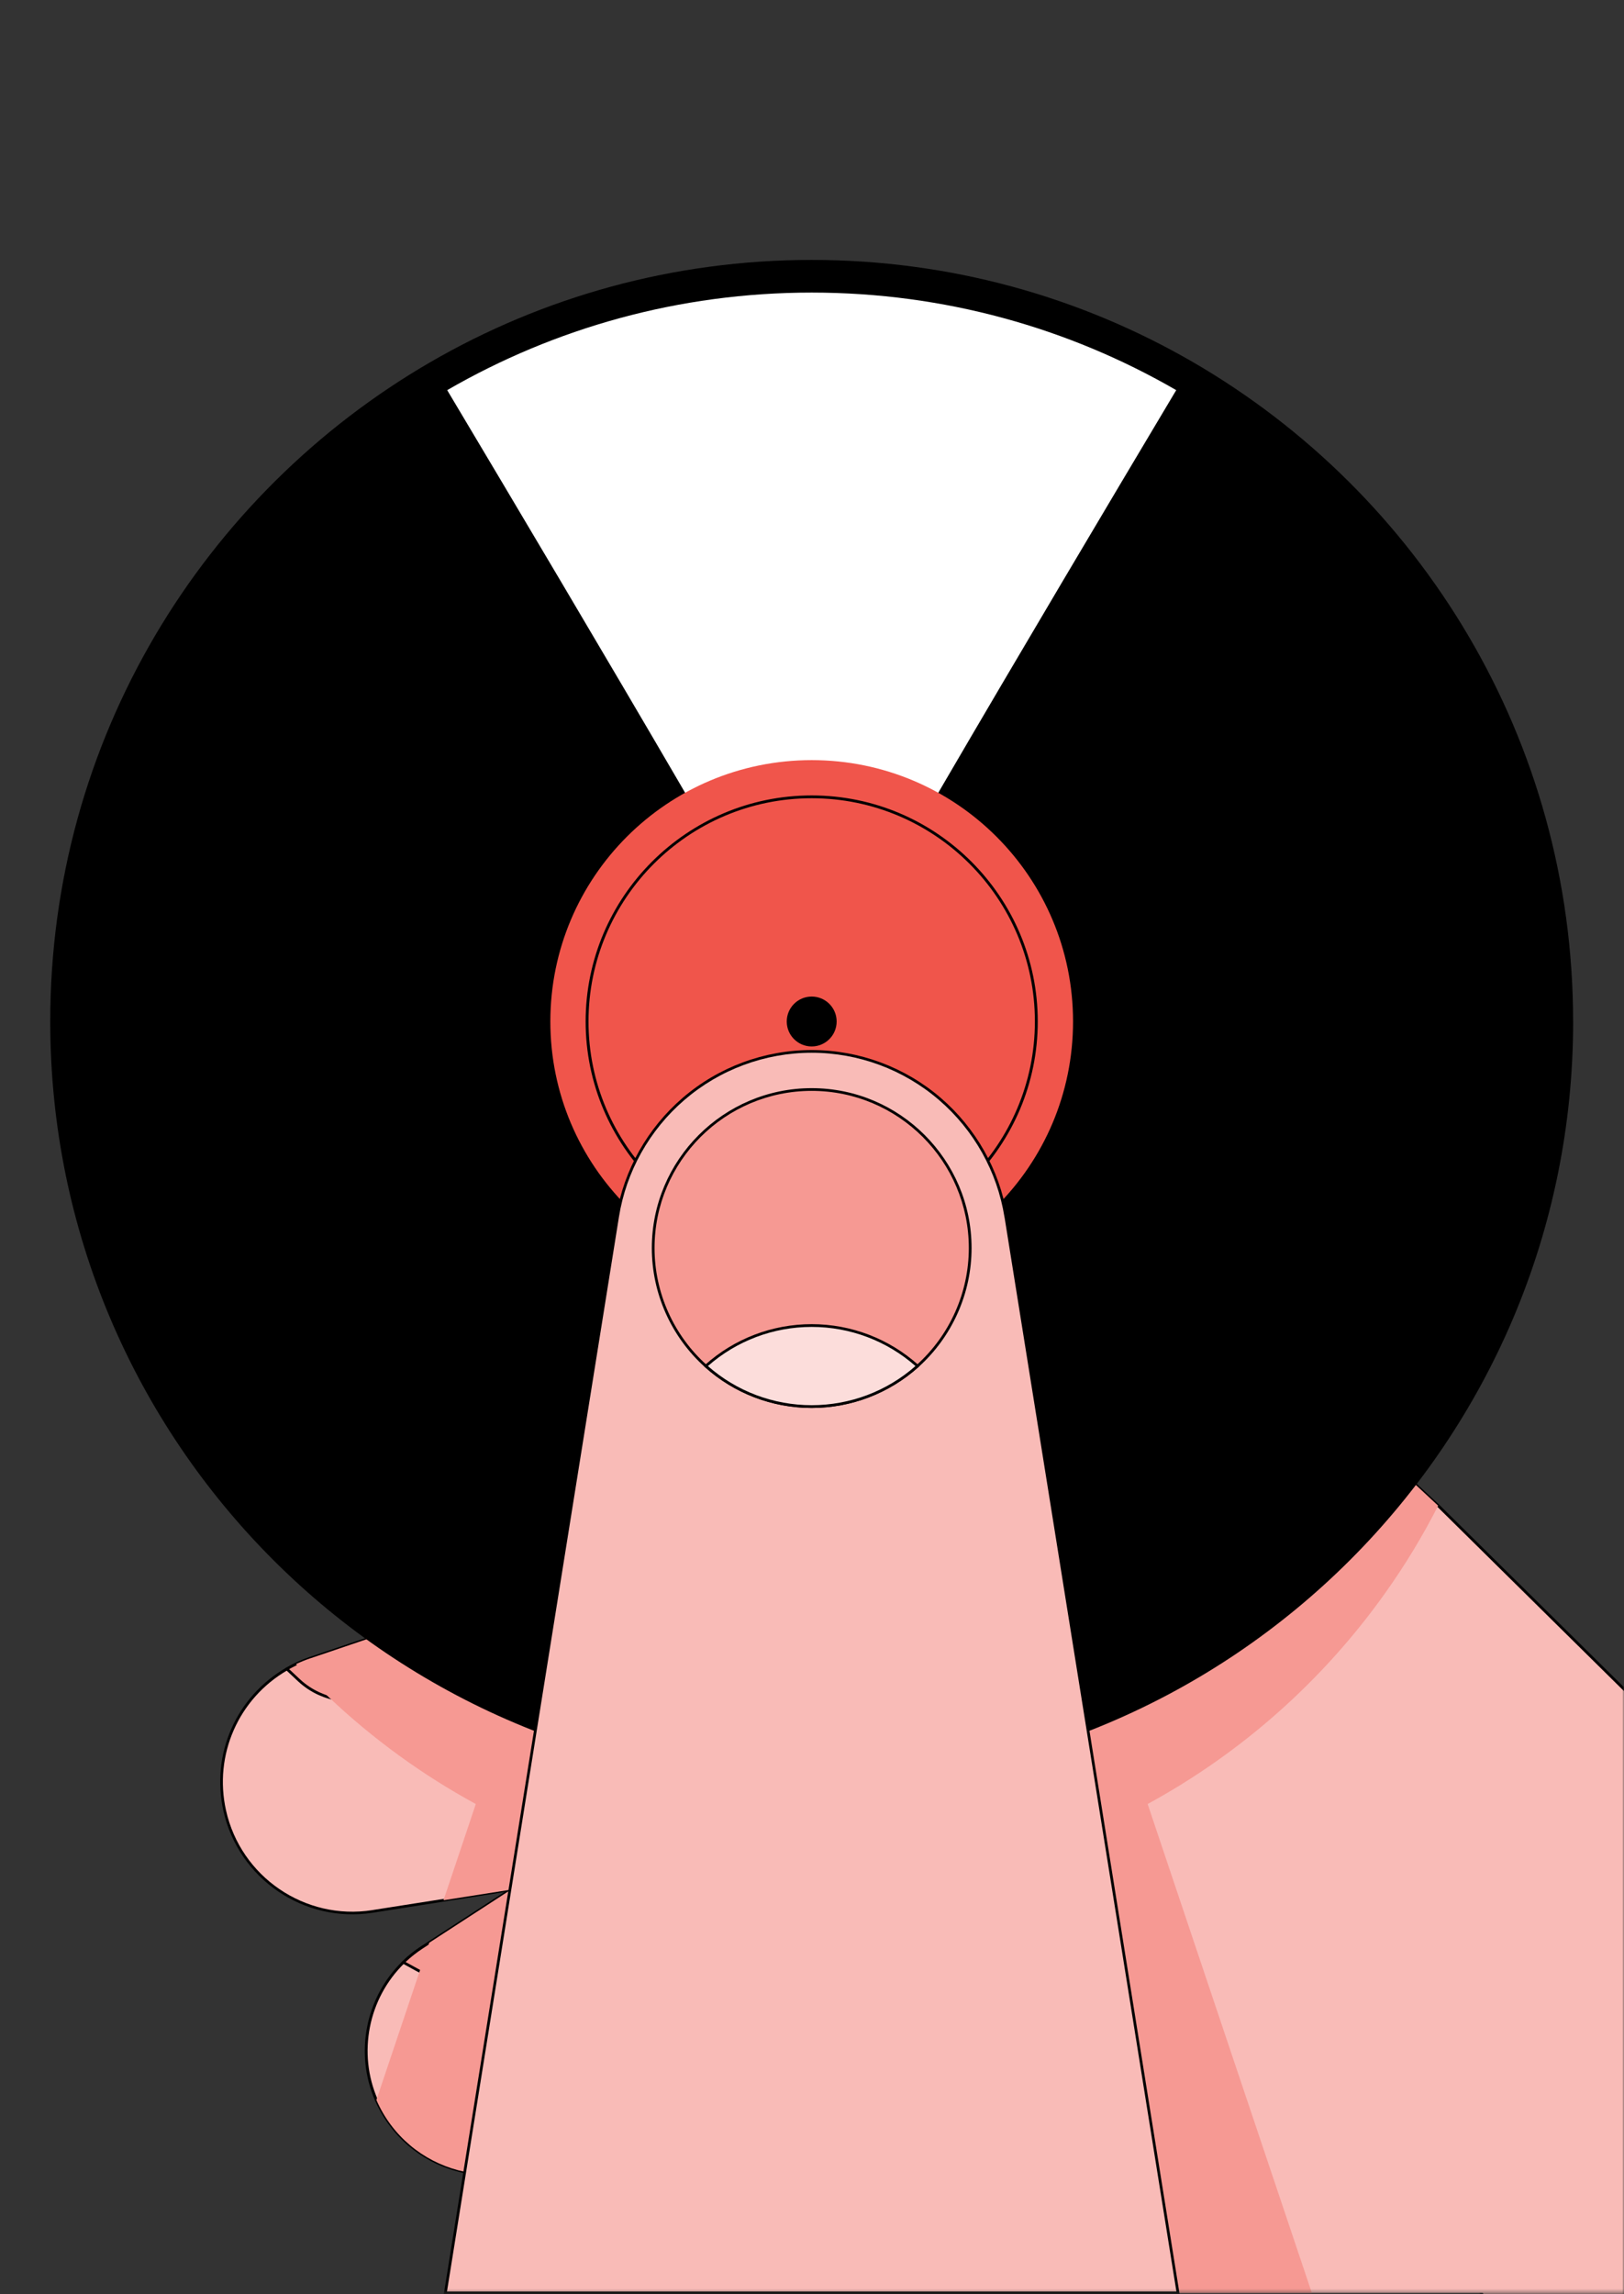
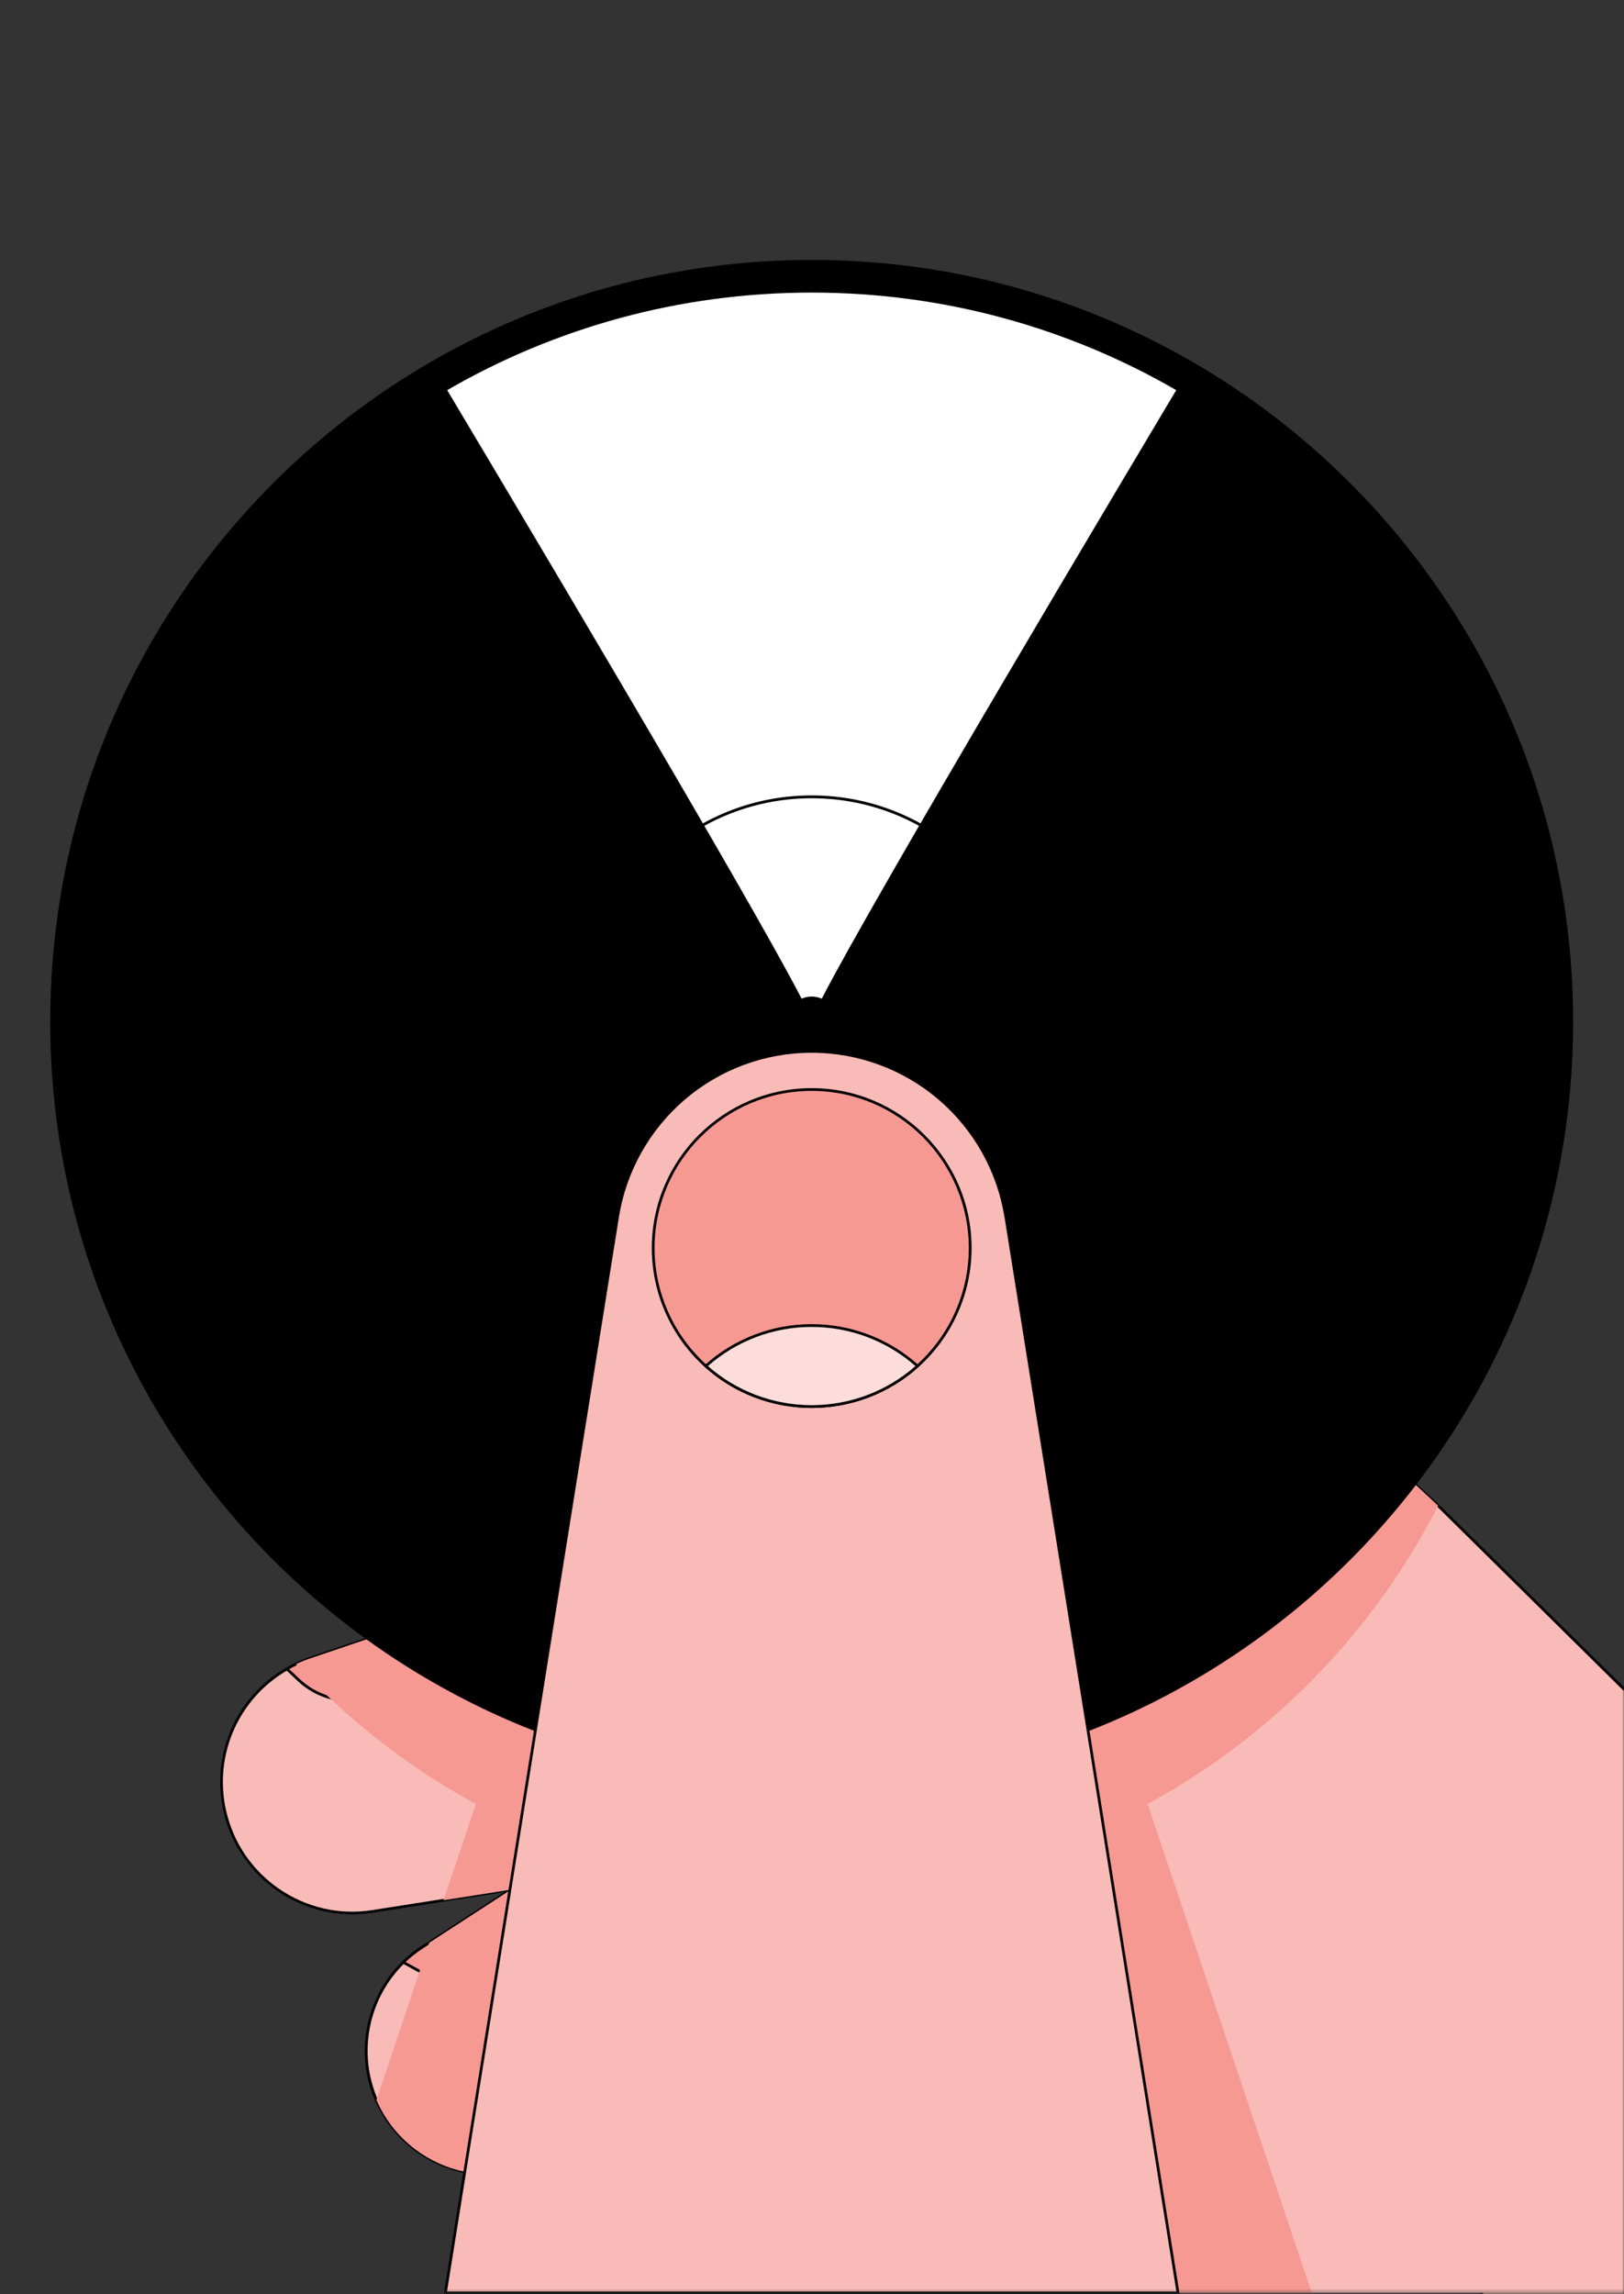
<svg xmlns="http://www.w3.org/2000/svg" width="446" height="630" viewBox="0 0 446 630" fill="none">
  <rect x="0" y="0" width="446" height="630" fill="#333333" stroke="none" />
  <mask id="mask0_226_850" style="mask-type:luminance" maskUnits="userSpaceOnUse" x="0" y="0" width="446" height="630">
    <path d="M446 0H0V629.64H446V0Z" fill="white" />
  </mask>
  <g mask="url(#mask0_226_850)">
-     <path d="M339.937 454.633C327.586 430.212 297.77 420.438 273.36 432.789C271.736 433.606 270.175 434.518 268.687 435.482L267.504 436.246L264.057 438.478L260.034 441.097L234.335 457.786L172.273 498.109L151.488 511.613L140.823 518.549L140.279 518.905L140.006 519.073L117.88 533.457L116.152 534.578L115.963 534.693C114.077 535.919 112.338 537.312 110.777 538.842C100.908 548.469 97.64 563.492 103.37 576.63C103.632 577.248 103.915 577.845 104.219 578.432C109.08 588.028 117.87 594.324 127.644 596.336C134.108 597.666 140.991 597.132 147.455 594.45C147.57 594.408 147.696 594.356 147.811 594.303L148.241 594.115L303.773 527.443L306.968 526.071L314.647 522.781L315.224 522.53V522.519C316.198 522.1 317.162 521.66 318.125 521.178C342.546 508.827 352.32 479.011 339.969 454.601L339.937 454.633Z" fill="#F9BBB7" />
+     <path d="M339.937 454.633C327.586 430.212 297.77 420.438 273.36 432.789C271.736 433.606 270.175 434.518 268.687 435.482L267.504 436.246L264.057 438.478L260.034 441.097L234.335 457.786L172.273 498.109L151.488 511.613L140.823 518.549L140.279 518.905L140.006 519.073L117.88 533.457L116.152 534.578L115.963 534.693C114.077 535.919 112.338 537.312 110.777 538.842C100.908 548.469 97.64 563.492 103.37 576.63C103.632 577.248 103.915 577.845 104.219 578.432C109.08 588.028 117.87 594.324 127.644 596.336C134.108 597.666 140.991 597.132 147.455 594.45C147.57 594.408 147.696 594.356 147.811 594.303L148.241 594.115L303.773 527.443L306.968 526.071L315.224 522.53V522.519C316.198 522.1 317.162 521.66 318.125 521.178C342.546 508.827 352.32 479.011 339.969 454.601L339.937 454.633Z" fill="#F9BBB7" />
    <path d="M134.496 597.446C132.18 597.446 129.865 597.216 127.56 596.744L127.256 596.671C117.084 594.482 108.567 587.923 103.863 578.631C103.538 577.992 103.255 577.395 103.004 576.808L102.972 576.735C97.367 563.775 100.385 548.459 110.494 538.601C112.097 537.04 113.857 535.625 115.743 534.4L115.942 534.284L268.813 434.979C270.259 434.067 271.726 433.219 273.192 432.486C285.093 426.462 298.618 425.435 311.295 429.594C323.961 433.753 334.259 442.595 340.283 454.486C346.307 466.387 347.334 479.912 343.174 492.588C339.015 505.254 330.173 515.553 318.283 521.577C317.549 521.954 316.753 522.32 315.842 522.718L315.894 522.771L315.381 522.928L303.93 527.841L148.398 594.513L147.979 594.702C147.853 594.754 147.727 594.817 147.602 594.859C143.421 596.598 138.99 597.467 134.517 597.467L134.496 597.446ZM128 596.064C134.517 597.342 141.18 596.682 147.298 594.136C147.423 594.094 147.539 594.042 147.654 593.989L148.083 593.801L314.668 522.394L315.056 522.216C316.177 521.734 317.088 521.315 317.937 520.885C329.66 514.955 338.366 504.814 342.462 492.337C346.558 479.86 345.542 466.534 339.612 454.811C333.683 443.088 323.542 434.382 311.064 430.285C298.587 426.189 285.261 427.205 273.538 433.135C271.987 433.921 270.426 434.822 268.897 435.807L268.562 436.027L260.243 441.422L116.151 535.018C114.329 536.202 112.6 537.584 111.039 539.114C101.128 548.784 98.184 563.796 103.716 576.494L103.747 576.577C103.988 577.122 104.25 577.688 104.554 578.285C109.195 587.452 117.618 593.905 127.686 595.99H128.021V596.064H128Z" fill="black" />
    <path d="M150.828 526.008C150.524 526.354 150.189 526.689 149.843 527.003L145.328 530.995L136.916 538.412L136.895 538.443C132.306 542.487 126.209 544.08 120.405 543.011C118.645 542.686 116.916 542.11 115.251 541.293C115.01 541.178 114.779 541.052 114.549 540.926L110.777 538.862C112.349 537.333 114.077 535.94 115.963 534.714L116.151 534.599L117.88 533.478L140.006 519.104L140.279 518.926L140.823 518.57L151.488 511.634L152.421 513.489C152.965 514.557 153.332 515.689 153.489 516.841C154.003 520.11 153.049 523.494 150.818 526.018L150.828 526.008Z" fill="#F69993" />
    <path d="M123.988 543.713C122.773 543.713 121.547 543.598 120.321 543.378C118.498 543.043 116.738 542.445 115.072 541.628C114.821 541.503 114.591 541.387 114.35 541.251L110.138 538.936L110.505 538.58C112.108 537.019 113.868 535.604 115.753 534.379L115.952 534.263L151.373 511.247H151.719L151.834 511.456L152.766 513.311C153.332 514.411 153.699 515.584 153.877 516.778C154.422 520.204 153.416 523.661 151.122 526.259C150.786 526.637 150.441 526.982 150.105 527.286L137.178 538.695C133.469 541.974 128.817 543.713 124.009 543.713H123.988ZM111.395 538.768L114.716 540.591C114.947 540.717 115.177 540.832 115.408 540.947C117.011 541.733 118.708 542.299 120.457 542.634C126.293 543.713 132.191 542.079 136.633 538.161L149.592 526.72C149.906 526.438 150.231 526.113 150.545 525.757C152.693 523.326 153.636 520.099 153.123 516.894C152.965 515.773 152.609 514.683 152.085 513.656L151.331 512.169L116.131 535.028C114.444 536.128 112.841 537.385 111.374 538.779L111.395 538.768Z" fill="black" />
    <path d="M140.813 518.549C143.401 522.037 146.921 524.573 150.828 525.997C153.835 522.582 154.526 517.616 152.421 513.468L151.478 511.613L140.813 518.549Z" fill="#F9D4B9" />
    <path d="M150.944 526.448L150.703 526.364C146.606 524.866 143.086 522.247 140.509 518.779L140.268 518.455L151.268 511.31L151.593 511.153L151.813 511.446L152.756 513.3C154.914 517.575 154.265 522.656 151.111 526.249L150.944 526.438V526.448ZM141.358 518.654C143.767 521.776 146.994 524.154 150.724 525.568C153.542 522.216 154.086 517.575 152.096 513.646L151.342 512.158L141.358 518.643V518.654Z" fill="black" />
    <path d="M522.048 544.991C516.936 522.048 501.231 504.207 481.222 495.459L310.792 397.631C299.834 391.345 286.592 388.967 273.287 391.931C271.401 392.35 269.578 392.874 267.786 393.482L267.346 393.629L242.277 402.125L153.929 432.077L151.677 432.842L148.262 434.005L127.686 440.971L114.936 445.298L85.435 455.303L85.215 455.366C83.874 455.827 82.564 456.351 81.307 456.948C80.448 457.356 79.62 457.796 78.814 458.268C65.593 465.905 58.238 481.483 61.737 497.188C65.886 515.794 83.769 527.789 102.323 524.866L102.815 524.782L121.809 521.797L140.048 518.936L140.3 518.895L141.022 518.779L153.521 516.82L176.6 513.195L209.245 508.072L232.984 504.343L252.564 501.273L269.326 498.644L401.758 609.421C418.332 626.686 443.255 635.14 468.325 629.556C506.522 621.05 530.586 583.188 522.069 545.002L522.048 544.991Z" fill="#F9BBB7" />
    <path d="M452.673 631.652C433.533 631.652 415.147 623.931 401.465 609.672L269.201 499.031L102.375 525.233C83.528 528.198 65.509 515.919 61.36 497.271C57.892 481.714 64.828 465.916 78.615 457.943C79.39 457.493 80.218 457.053 81.139 456.613C82.386 456.015 83.706 455.481 85.089 455.01L85.33 454.936L268.069 392.979C269.798 392.413 271.526 391.931 273.234 391.554C286.026 388.705 299.32 390.685 310.719 397.128L311.012 397.285L481.441 495.113C502.174 504.175 517.522 522.792 522.446 544.886C526.584 563.451 523.242 582.528 513.038 598.578C502.834 614.638 486.983 625.753 468.419 629.892C463.181 631.055 457.912 631.631 452.705 631.631L452.673 631.652ZM269.358 498.193L269.546 498.35L401.978 609.127C419.233 627.094 443.988 634.585 468.231 629.179C486.606 625.083 502.289 614.083 512.378 598.201C522.477 582.318 525.788 563.451 521.692 545.075C516.82 523.211 501.64 504.793 481.085 495.805L310.907 398.123L310.614 397.966C299.32 391.481 286.099 389.469 273.381 392.309C271.579 392.707 269.746 393.22 267.923 393.849L267.545 393.974L267.472 393.995L85.299 455.753C83.968 456.204 82.659 456.738 81.443 457.314C80.542 457.744 79.736 458.173 78.971 458.624C65.467 466.429 58.678 481.902 62.072 497.135C66.137 515.395 83.779 527.422 102.239 524.52L102.721 524.437L269.18 498.298L269.347 498.214L269.358 498.193Z" fill="black" />
    <path d="M123.244 455.565C122.835 455.837 122.416 456.099 121.966 456.33L116.288 459.242L105.686 464.679C100.835 467.162 95.345 467.581 90.338 466.083C89.395 465.811 88.473 465.465 87.572 465.046C85.613 464.135 83.758 462.919 82.103 461.379L78.782 458.268C79.589 457.796 80.427 457.356 81.276 456.948C82.533 456.351 83.842 455.827 85.183 455.366L85.403 455.303L114.905 445.298L127.654 440.971L128.136 443.119C129.205 447.928 127.204 452.831 123.223 455.554L123.244 455.565Z" fill="#F69993" />
    <path d="M96.278 467.34C94.245 467.34 92.213 467.047 90.222 466.45C89.311 466.188 88.368 465.832 87.404 465.402C85.351 464.459 83.486 463.202 81.841 461.673L78.154 458.215L78.583 457.964C79.359 457.514 80.186 457.073 81.108 456.633C82.355 456.036 83.675 455.502 85.058 455.031L85.299 454.957L127.602 440.615H127.969L128.042 440.908L128.524 443.056C129.624 447.99 127.634 453.03 123.464 455.879C123.045 456.162 122.605 456.434 122.144 456.665L105.864 465.025C102.857 466.565 99.588 467.34 96.288 467.34H96.278ZM79.411 458.352L82.365 461.117C83.947 462.595 85.749 463.799 87.729 464.711C88.651 465.13 89.562 465.476 90.442 465.727C95.482 467.236 100.825 466.754 105.518 464.355L121.798 455.994C122.228 455.774 122.647 455.523 123.034 455.251C126.953 452.569 128.828 447.844 127.791 443.203L127.403 441.453L85.299 455.722C83.968 456.173 82.659 456.707 81.443 457.283C80.71 457.639 80.05 457.985 79.411 458.341V458.352Z" fill="black" />
    <path d="M123.244 455.565C119.609 453.082 116.665 449.562 114.915 445.298L127.665 440.971L128.147 443.119C129.216 447.928 127.215 452.831 123.234 455.554L123.244 455.565Z" fill="#F9D4B9" />
    <path d="M123.244 456.026L123.034 455.879C119.232 453.281 116.309 449.677 114.57 445.455L114.423 445.089L127.675 440.615H127.979L128.053 440.908L128.535 443.056C129.635 447.99 127.644 453.03 123.474 455.879L123.265 456.026H123.244ZM115.418 445.539C117.084 449.394 119.776 452.694 123.244 455.114C127.026 452.412 128.807 447.77 127.791 443.213L127.403 441.464L115.418 445.529V445.539Z" fill="black" />
    <path d="M545.693 578.725C542.121 562.696 533.614 549.045 522.121 539.009C495.396 512.619 394.97 413.46 394.97 413.46L329.649 352.718L328.822 351.943C319.498 343.415 307.094 338.229 293.454 338.229C291.526 338.229 289.63 338.334 287.754 338.533L140.656 354.436L127.267 355.882L96.299 359.235L96.068 359.256C93.701 359.507 91.396 359.999 89.185 360.691C74.623 365.269 64.063 378.878 64.063 394.959C64.063 414.016 78.908 429.615 97.671 430.799L98.164 430.83L148.262 434.015L232.376 439.347L266.383 441.516L273.622 450.945L285.879 466.9L304.841 491.583L320.954 512.567L411.92 636.691C412.863 638.084 413.859 639.436 414.896 640.745L414.917 640.766C432.025 662.473 460.615 673.714 489.393 667.303C529.402 658.387 554.609 618.734 545.693 578.725Z" fill="#F9BBB7" />
    <path d="M473.186 669.471C464.501 669.471 455.869 667.952 447.645 664.935C434.612 660.158 423.193 651.882 414.623 640.997C413.576 639.666 412.57 638.294 411.617 636.9L320.65 512.787L266.194 441.883L232.355 439.725L97.661 431.176C78.625 429.971 63.707 414.068 63.707 394.97C63.707 379.035 73.911 365.112 89.091 360.345C91.344 359.633 93.68 359.14 96.047 358.889L96.288 358.868L287.744 338.177C289.651 337.968 291.578 337.863 293.485 337.863C306.706 337.863 319.351 342.766 329.105 351.681L329.932 352.456L395.252 413.198C395.252 413.198 495.679 512.368 522.404 538.758C534.41 549.245 542.592 563.042 546.07 578.662C555.017 618.808 529.633 658.744 489.477 667.69C484.092 668.885 478.634 669.482 473.197 669.482L473.186 669.471ZM293.464 338.607C291.589 338.607 289.682 338.712 287.807 338.911L96.11 359.633C93.805 359.884 91.511 360.356 89.311 361.058C74.435 365.73 64.451 379.36 64.451 394.97C64.451 413.68 79.055 429.259 97.703 430.432L98.184 430.464L148.283 433.648L232.397 438.981L266.571 441.16L286.173 466.68L321.247 512.347L412.224 636.481C413.178 637.885 414.173 639.237 415.189 640.525C423.696 651.326 435 659.519 447.907 664.244C461.159 669.105 475.47 670.037 489.309 666.957C508.565 662.672 524.992 651.138 535.573 634.491C546.154 617.844 549.622 598.075 545.327 578.819C541.88 563.356 533.771 549.695 521.88 539.303C495.134 512.892 394.718 413.733 394.718 413.733L328.581 352.226C318.974 343.447 306.507 338.607 293.475 338.607H293.464Z" fill="black" />
    <path d="M140.677 354.426V356.626C140.677 361.55 137.659 365.908 133.186 367.7C132.725 367.878 132.254 368.035 131.772 368.161L125.601 369.774L114.067 372.781C107.802 374.404 101.275 372.99 96.309 369.208C94.581 367.899 93.051 366.296 91.773 364.441L89.206 360.691C91.417 359.989 93.722 359.507 96.089 359.256L96.32 359.235L127.288 355.882L140.677 354.437V354.426Z" fill="#F69993" />
    <path d="M108.808 373.839C104.25 373.839 99.798 372.351 96.068 369.512C94.277 368.15 92.726 366.516 91.448 364.661L88.588 360.492L89.07 360.345C91.323 359.633 93.659 359.14 96.026 358.889L96.267 358.868L140.624 354.07H141.001L141.054 354.447V356.647C141.054 361.707 138.016 366.191 133.322 368.066C132.83 368.255 132.338 368.422 131.866 368.548L114.161 373.168C112.391 373.629 110.599 373.86 108.818 373.86L108.808 373.839ZM89.793 360.9L92.077 364.232C93.303 366.023 94.801 367.595 96.529 368.915C101.527 372.728 107.875 374.006 113.962 372.424L131.667 367.804C132.118 367.689 132.578 367.532 133.039 367.354C137.45 365.594 140.3 361.382 140.3 356.637V354.845L96.11 359.622C93.973 359.853 91.846 360.282 89.793 360.9Z" fill="black" />
    <path d="M140.677 354.426V356.626C140.677 361.55 137.66 365.908 133.186 367.7C130.179 364.483 128.063 360.408 127.288 355.872L140.677 354.426Z" fill="#F9D4B9" />
    <path d="M133.081 368.15L132.903 367.961C129.75 364.588 127.686 360.439 126.911 355.945L126.848 355.547L140.635 354.059H141.012L141.064 354.436V356.637C141.064 361.697 138.026 366.181 133.333 368.056L133.092 368.15H133.081ZM127.717 356.207C128.503 360.324 130.41 364.127 133.27 367.26C137.544 365.437 140.289 361.299 140.289 356.637V354.845L127.707 356.207H127.717Z" fill="black" />
    <path d="M449.279 629.64H122.312L251.988 427.457L449.279 629.64Z" fill="#F9BBB7" />
    <path d="M315.182 495.385L320.944 512.556L334.626 553.299L360.272 629.64H323.521L307.701 530.775L303.008 501.462C296.303 504.531 289.378 507.213 282.286 509.508C263.586 515.553 243.628 518.811 222.916 518.811C206.94 518.811 191.424 516.873 176.579 513.216C164.867 510.335 153.594 506.375 142.824 501.472L140.027 518.957L140.006 519.094L138.351 529.434L127.644 596.378C117.87 594.356 109.08 588.059 104.219 578.463C103.915 577.866 103.632 577.269 103.37 576.661L117.849 533.572L117.891 533.467L140.017 519.094L140.038 518.947L121.798 521.807L125.402 511.079L130.672 495.385C115.973 487.382 102.427 477.513 90.348 466.094C89.238 465.056 88.148 463.998 87.059 462.919C85.1 460.981 83.172 458.991 81.297 456.958C82.554 456.361 83.863 455.837 85.204 455.376L85.424 455.313L114.926 445.308L127.676 440.982L148.251 434.015L98.153 430.83L97.661 430.799C78.908 429.615 64.053 414.026 64.053 394.959C64.053 378.878 74.613 365.269 89.175 360.691C91.385 359.989 93.69 359.507 96.058 359.256L96.288 359.235L127.256 355.882L140.645 354.436L287.744 338.533C289.619 338.334 291.516 338.229 293.443 338.229C307.073 338.229 319.487 343.426 328.811 351.943L329.639 352.718L394.959 413.46C390.674 421.873 385.782 429.929 380.334 437.566C363.331 461.453 341.037 481.295 315.171 495.385H315.182Z" fill="#F69993" />
    <path d="M432.035 280.494C432.035 395.986 338.418 489.613 222.916 489.613C107.414 489.613 13.797 395.996 13.797 280.494C13.797 203.158 55.787 135.617 118.215 99.431C149.005 81.59 184.761 71.376 222.906 71.376C261.05 71.376 296.816 81.59 327.606 99.431C390.035 135.617 432.024 203.147 432.024 280.494H432.035Z" fill="black" />
    <path d="M323.028 107.131C285.816 169.518 222.916 275.675 222.916 280.505C222.916 275.686 160.027 169.518 122.814 107.131C152.264 90.097 186.458 80.343 222.916 80.343C259.374 80.343 293.579 90.097 323.028 107.131Z" fill="white" />
-     <path d="M222.916 352.278C262.556 352.278 294.69 320.144 294.69 280.505C294.69 240.865 262.556 208.731 222.916 208.731C183.277 208.731 151.143 240.865 151.143 280.505C151.143 320.144 183.277 352.278 222.916 352.278Z" fill="#F0554B" />
    <path d="M222.916 342.588C188.679 342.588 160.833 314.731 160.833 280.505C160.833 246.278 188.69 218.422 222.916 218.422C257.143 218.422 284.999 246.278 284.999 280.505C284.999 314.731 257.143 342.588 222.916 342.588ZM222.916 219.197C189.109 219.197 161.619 246.697 161.619 280.494C161.619 314.291 189.119 341.791 222.916 341.791C256.713 341.791 284.213 314.291 284.213 280.494C284.213 246.697 256.713 219.197 222.916 219.197Z" fill="black" />
    <path d="M222.916 287.356C226.7 287.356 229.768 284.289 229.768 280.505C229.768 276.721 226.7 273.653 222.916 273.653C219.132 273.653 216.065 276.721 216.065 280.505C216.065 284.289 219.132 287.356 222.916 287.356Z" fill="black" />
    <path d="M452.893 631.254C492.024 631.254 523.745 599.532 523.745 560.402C523.745 521.272 492.024 489.55 452.893 489.55C413.763 489.55 382.042 521.272 382.042 560.402C382.042 599.532 413.763 631.254 452.893 631.254Z" fill="#F9BBB7" />
    <path d="M122.312 629.64H323.531L276.251 334.112H276.241C272.124 308.372 249.83 288.708 222.927 288.708C196.023 288.708 173.73 308.372 169.612 334.112L169.571 334.374C169.571 334.437 169.55 334.49 169.539 334.552L122.322 629.64H122.312Z" fill="#F9BBB7" />
    <path d="M323.961 630.017H121.872L121.945 629.588L169.288 333.746C171.362 321.247 177.815 309.797 187.475 301.478C197.322 293.003 209.905 288.341 222.916 288.341C235.928 288.341 248.51 293.014 258.358 301.478C268.017 309.797 274.47 321.237 276.545 333.746L276.608 334.06L323.961 630.017ZM122.741 629.263H323.081L275.916 334.489L275.853 334.175C273.863 321.729 267.472 310.31 257.865 302.044C248.154 293.684 235.739 289.085 222.916 289.085C210.093 289.085 197.668 293.684 187.967 302.044C178.36 310.31 171.97 321.719 169.979 334.175L122.752 629.263H122.741Z" fill="black" />
    <path d="M179.387 342.713C179.387 355.589 184.971 367.144 193.844 375.117C201.555 382.031 211.748 386.243 222.916 386.243C234.084 386.243 244.277 382.031 251.988 375.117C260.862 367.144 266.456 355.589 266.456 342.713C266.456 318.67 246.959 299.184 222.927 299.184C198.894 299.184 179.397 318.67 179.397 342.713H179.387Z" fill="#F69993" />
    <path d="M222.916 386.62C212.063 386.62 201.649 382.628 193.593 375.4C184.321 367.081 179.01 355.17 179.01 342.713C179.01 318.502 198.705 298.807 222.916 298.807C247.127 298.807 266.823 318.502 266.823 342.713C266.823 355.159 261.501 367.071 252.229 375.4C244.162 382.639 233.759 386.62 222.916 386.62ZM222.916 299.551C199.114 299.551 179.754 318.911 179.754 342.713C179.754 354.95 184.981 366.662 194.085 374.834C202.005 381.947 212.251 385.866 222.906 385.866C233.56 385.866 243.796 381.947 251.726 374.834C260.841 366.652 266.068 354.939 266.068 342.713C266.068 318.911 246.708 299.551 222.906 299.551H222.916Z" fill="black" />
    <path d="M193.844 375.117C201.555 382.031 211.748 386.243 222.916 386.243C234.084 386.243 244.277 382.031 251.988 375.117C244.277 368.202 234.094 363.991 222.916 363.991C211.738 363.991 201.544 368.202 193.844 375.117Z" fill="#FCDDDB" />
    <path d="M222.916 386.62C212.063 386.62 201.649 382.628 193.593 375.4L193.279 375.117L193.593 374.834C201.66 367.595 212.073 363.614 222.916 363.614C233.759 363.614 244.173 367.605 252.229 374.834L252.543 375.117L252.229 375.4C244.162 382.639 233.759 386.62 222.916 386.62ZM194.41 375.117C202.288 382.052 212.398 385.866 222.916 385.866C233.434 385.866 243.544 382.052 251.422 375.117C243.544 368.181 233.434 364.368 222.916 364.368C212.398 364.368 202.288 368.181 194.41 375.117Z" fill="black" />
  </g>
</svg>